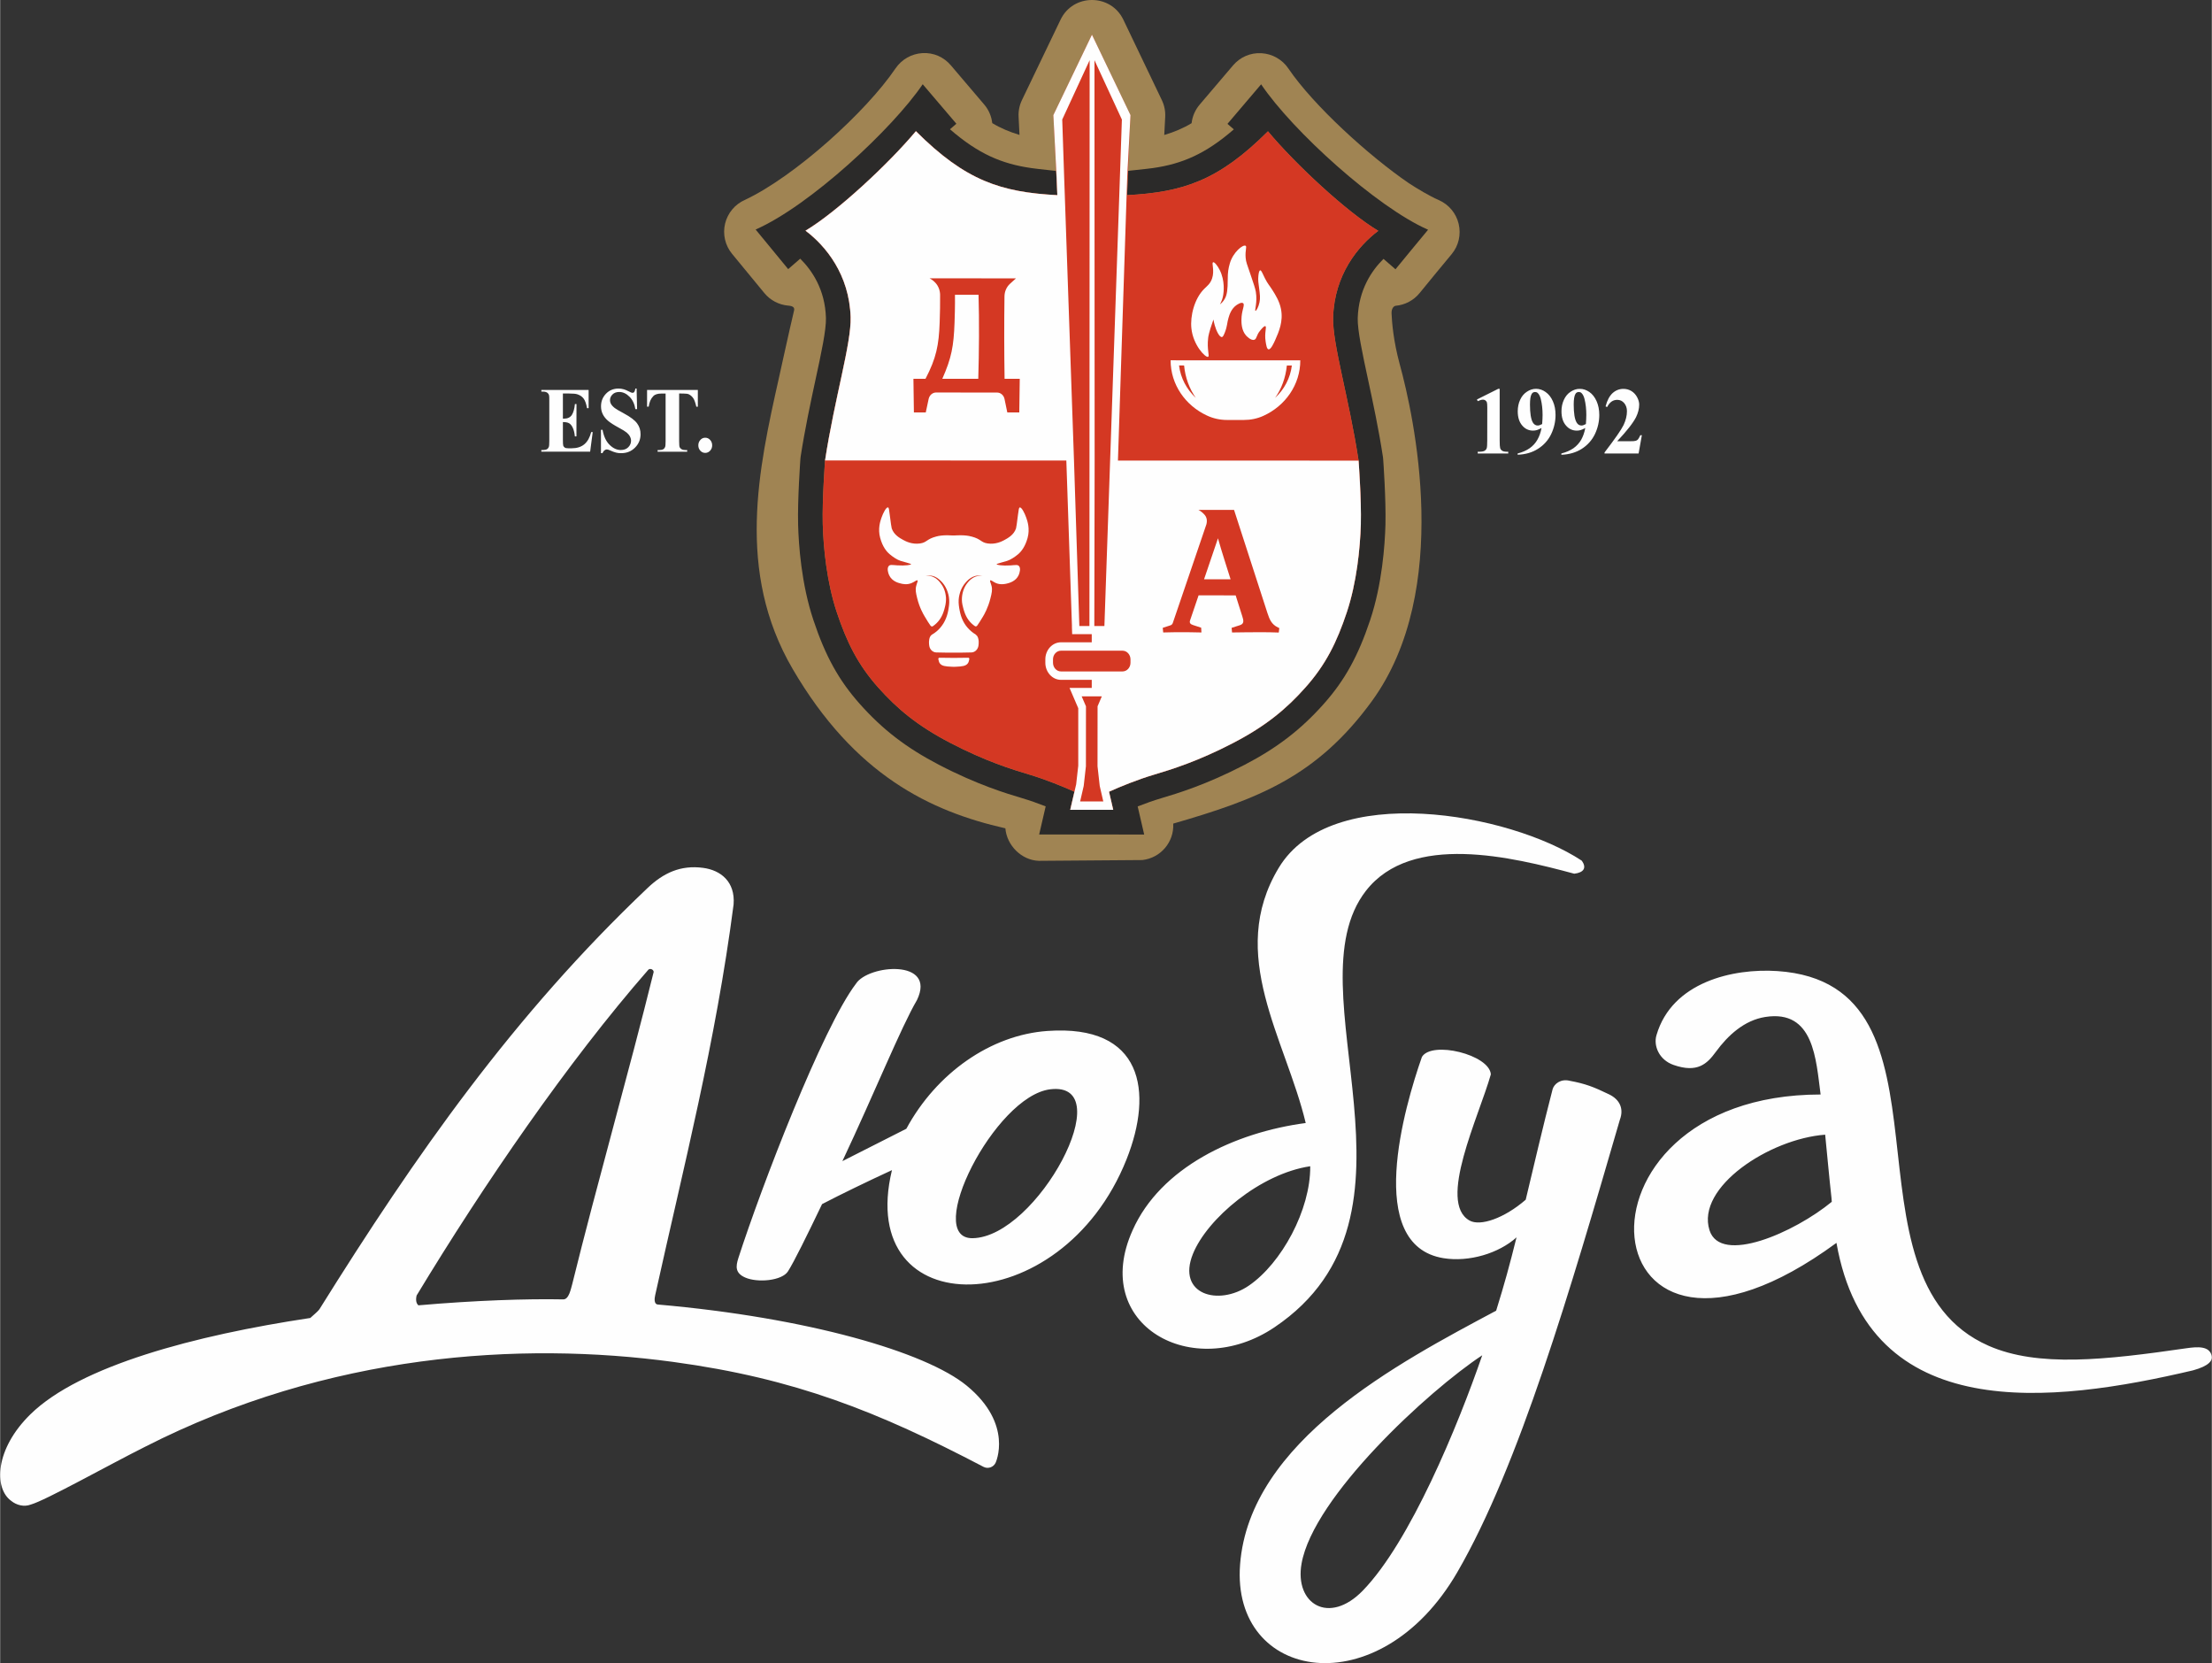
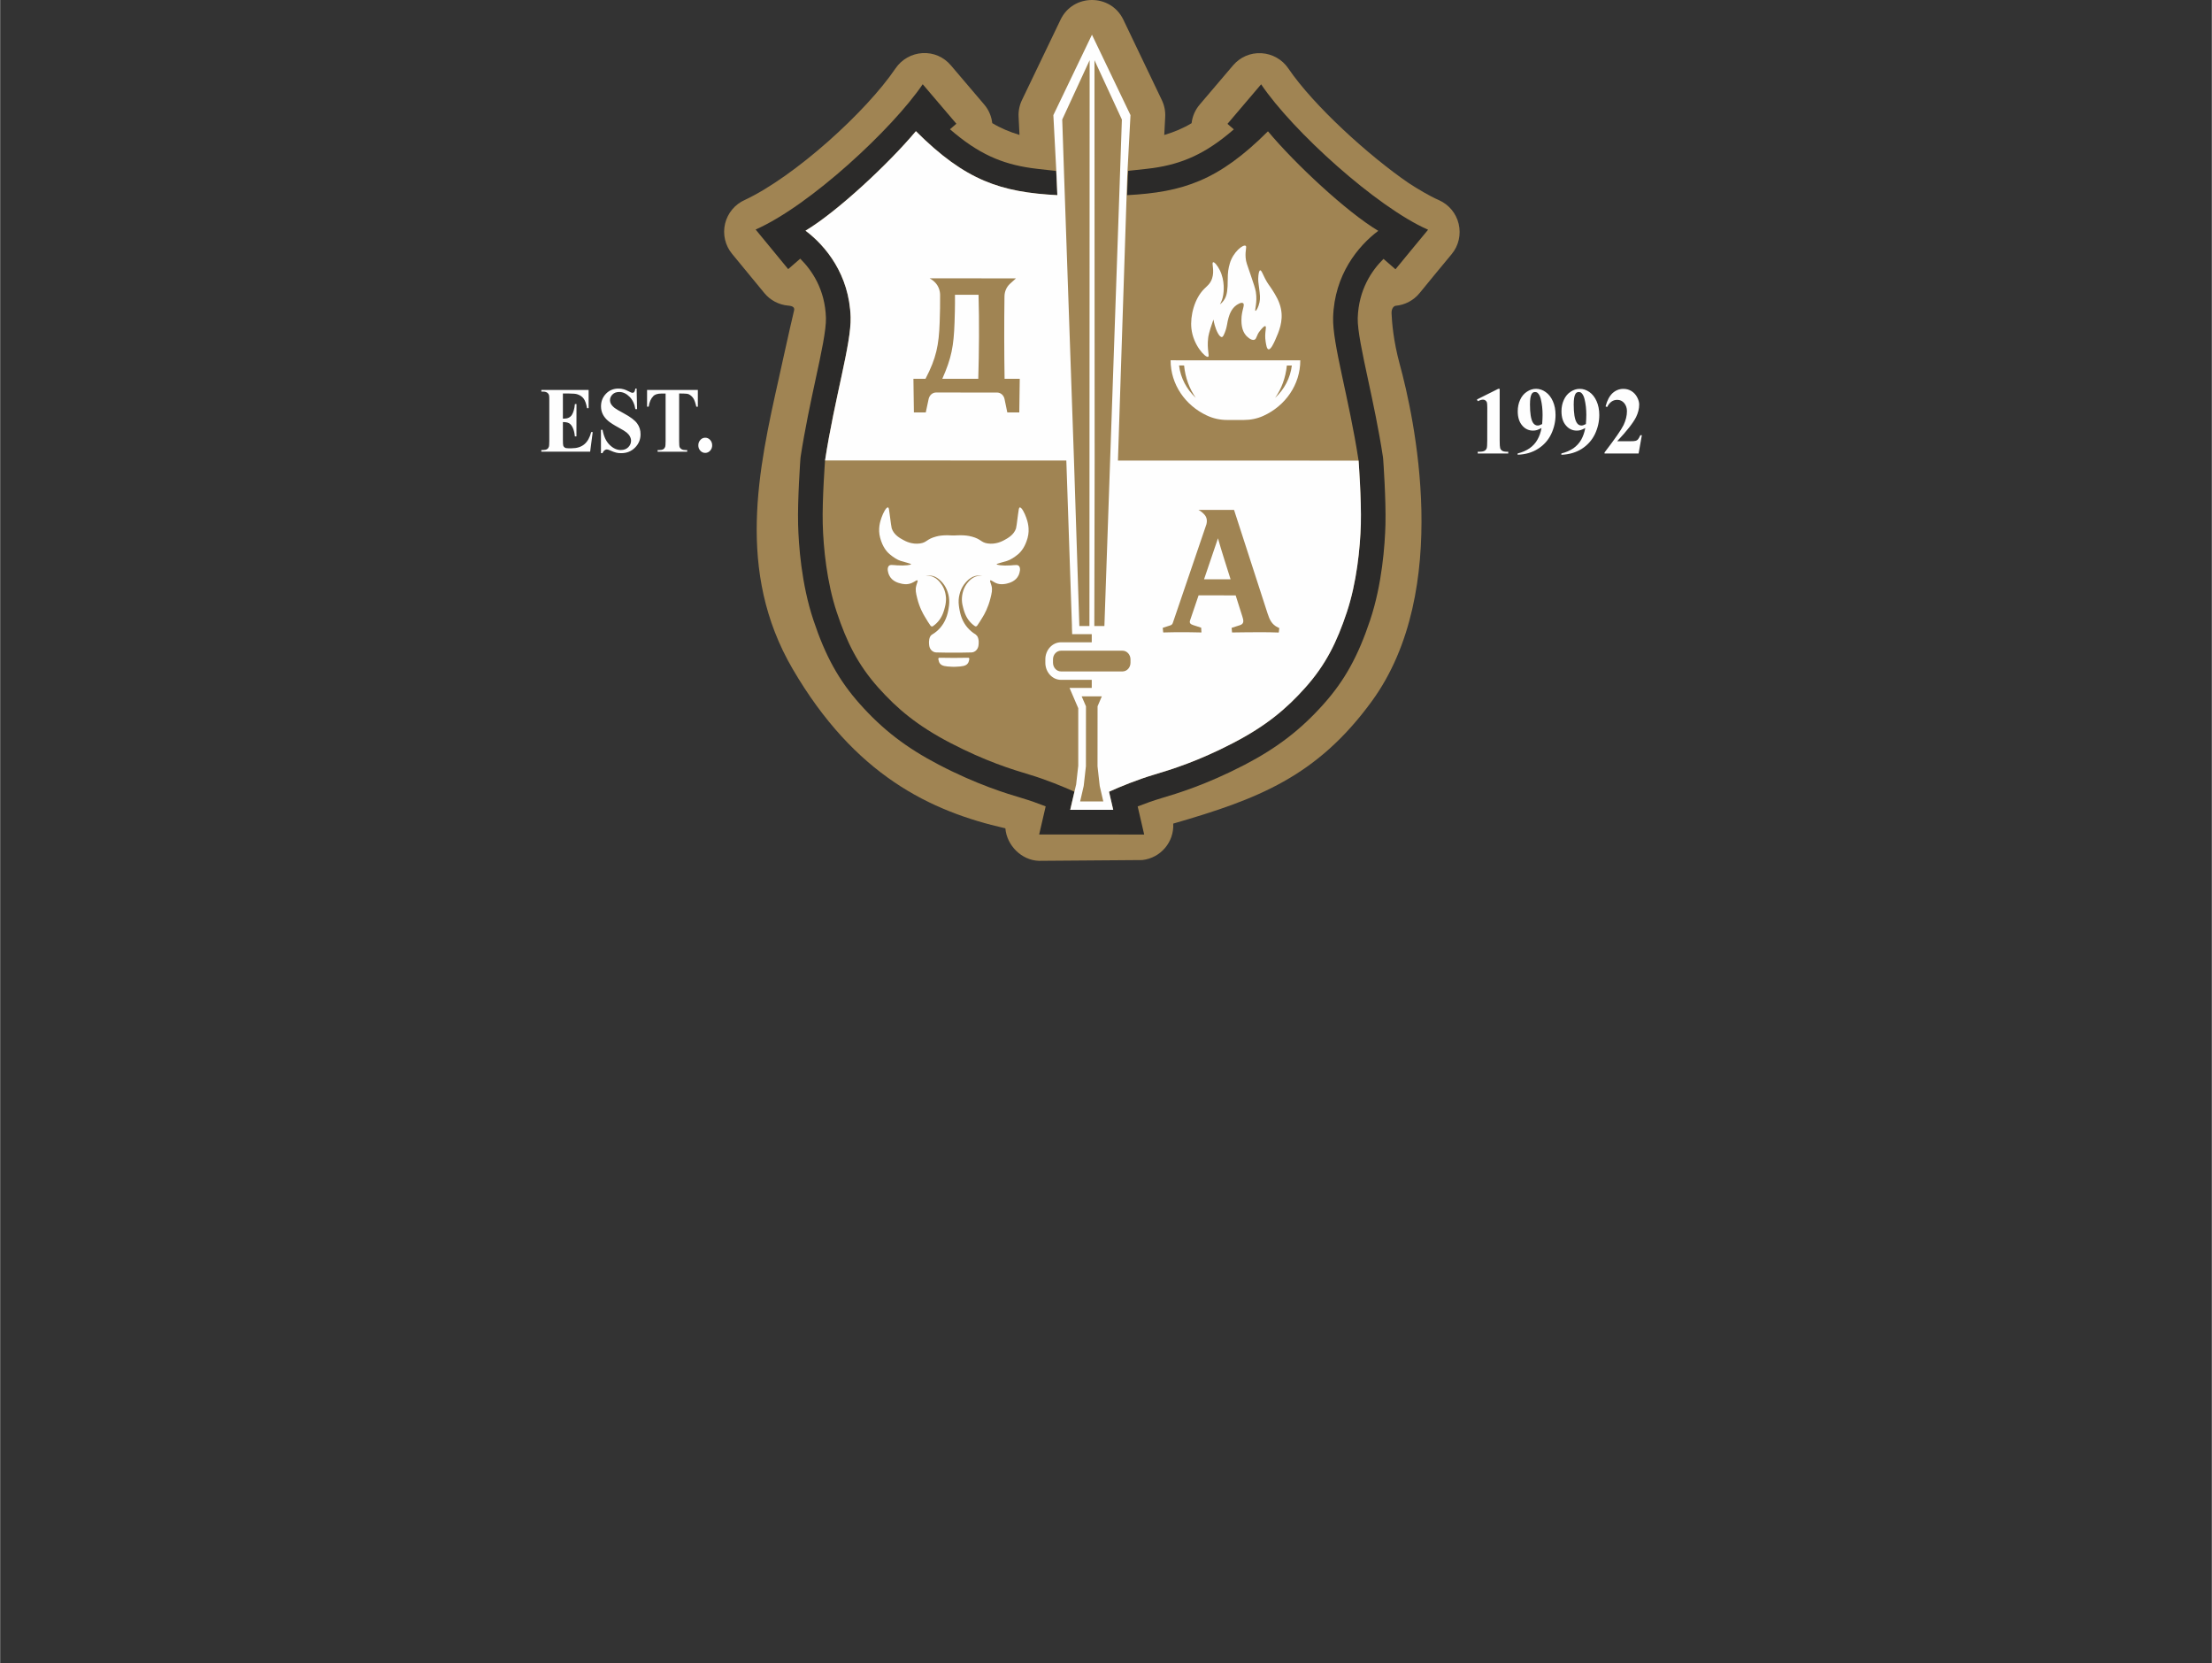
<svg xmlns="http://www.w3.org/2000/svg" xml:space="preserve" width="1063px" height="799px" version="1.1" style="shape-rendering:geometricPrecision; text-rendering:geometricPrecision; image-rendering:optimizeQuality; fill-rule:evenodd; clip-rule:evenodd" viewBox="0 0 421.21 316.65">
  <rect x="0" y="0" width="421.21" height="316.65" fill="#333333" stroke="none" />
  <defs>
    <style type="text/css">
   
    .fil4 {fill:#FEFEFE}
    .fil0 {fill:#FEFEFE;fill-rule:nonzero}
    .fil2 {fill:#2B2A29;fill-rule:nonzero}
    .fil3 {fill:#D43823;fill-rule:nonzero}
    .fil1 {fill:#A08453;fill-rule:nonzero}
   
  </style>
  </defs>
  <g id="Layer_x0020_1">
    <g id="_915026752">
      <path class="fil0" d="M312.04 86.34l-6.49 0 0 -0.19c1.99,-2.59 3.2,-4.34 3.63,-5.23 0.42,-0.9 0.64,-1.77 0.64,-2.63 0,-0.62 -0.18,-1.13 -0.53,-1.55 -0.36,-0.41 -0.79,-0.61 -1.3,-0.61 -0.83,-0.01 -1.48,0.45 -1.94,1.37l-0.3 -0.12c0.29,-1.14 0.74,-1.98 1.33,-2.53 0.6,-0.54 1.29,-0.81 2.07,-0.81 0.56,0 1.07,0.14 1.53,0.42 0.46,0.29 0.82,0.68 1.08,1.17 0.26,0.5 0.39,0.96 0.39,1.39 0,0.79 -0.2,1.59 -0.6,2.41 -0.55,1.09 -1.75,2.62 -3.59,4.58l2.38 0c0.59,0 0.97,-0.02 1.15,-0.08 0.17,-0.05 0.32,-0.14 0.43,-0.27 0.11,-0.13 0.26,-0.39 0.45,-0.8l0.29 0 -0.62 3.48zm-14.71 0.25l0 0 0 -0.25c0.9,-0.23 1.66,-0.56 2.29,-0.99 0.62,-0.44 1.12,-0.99 1.49,-1.63 0.36,-0.65 0.62,-1.39 0.77,-2.23 -0.34,0.19 -0.63,0.32 -0.86,0.39 -0.24,0.08 -0.49,0.11 -0.75,0.11 -0.83,0 -1.53,-0.33 -2.08,-0.99 -0.56,-0.65 -0.84,-1.55 -0.84,-2.7 0,-0.79 0.15,-1.52 0.46,-2.18 0.3,-0.66 0.73,-1.18 1.29,-1.54 0.55,-0.36 1.13,-0.55 1.74,-0.54 0.64,-0.01 1.25,0.2 1.83,0.6 0.57,0.4 1.03,0.99 1.37,1.75 0.34,0.77 0.51,1.64 0.51,2.62 0,1.26 -0.28,2.48 -0.83,3.64 -0.56,1.16 -1.39,2.09 -2.49,2.8 -1.1,0.7 -2.4,1.08 -3.9,1.14zm4.67 -5.85c0.05,-0.66 0.08,-1.25 0.08,-1.75 0,-1.08 -0.11,-2.09 -0.34,-3.02 -0.13,-0.51 -0.32,-0.89 -0.58,-1.14 -0.13,-0.13 -0.31,-0.19 -0.53,-0.19 -0.27,0 -0.48,0.12 -0.63,0.38 -0.21,0.35 -0.32,1.02 -0.32,2 0,1.64 0.18,2.78 0.54,3.4 0.23,0.4 0.54,0.6 0.94,0.6 0.21,0 0.49,-0.09 0.84,-0.28zm-13 5.84l0 0 0 -0.24c0.9,-0.23 1.66,-0.56 2.29,-1 0.62,-0.44 1.12,-0.98 1.48,-1.63 0.37,-0.64 0.63,-1.39 0.78,-2.22 -0.34,0.18 -0.63,0.31 -0.86,0.39 -0.24,0.07 -0.49,0.11 -0.75,0.11 -0.83,0 -1.53,-0.33 -2.08,-0.99 -0.56,-0.66 -0.84,-1.56 -0.84,-2.7 0.01,-0.8 0.15,-1.52 0.46,-2.18 0.3,-0.66 0.73,-1.18 1.29,-1.54 0.55,-0.37 1.13,-0.55 1.74,-0.55 0.64,0 1.25,0.2 1.82,0.61 0.58,0.4 1.04,0.99 1.38,1.75 0.34,0.76 0.51,1.64 0.51,2.61 0,1.27 -0.28,2.49 -0.83,3.65 -0.56,1.16 -1.39,2.09 -2.49,2.79 -1.1,0.71 -2.4,1.09 -3.9,1.14zm4.67 -5.84c0.05,-0.67 0.08,-1.25 0.08,-1.75 0,-1.08 -0.11,-2.09 -0.34,-3.02 -0.13,-0.51 -0.32,-0.89 -0.58,-1.14 -0.13,-0.13 -0.31,-0.19 -0.53,-0.19 -0.27,0 -0.48,0.12 -0.63,0.38 -0.21,0.35 -0.32,1.01 -0.32,2 0,1.64 0.18,2.77 0.53,3.4 0.24,0.4 0.55,0.6 0.95,0.6 0.21,0 0.49,-0.09 0.84,-0.28zm-8.09 -6.71l0 9.86c0,0.74 0.03,1.21 0.09,1.42 0.06,0.2 0.18,0.37 0.37,0.5 0.19,0.13 0.5,0.2 0.91,0.2l0.26 0 0 0.33 -5.81 0 0 -0.33 0.29 0c0.47,0 0.81,-0.07 1.01,-0.18 0.2,-0.12 0.34,-0.28 0.41,-0.49 0.07,-0.21 0.1,-0.69 0.1,-1.45l0.01 -6.25c0,-0.56 -0.03,-0.91 -0.08,-1.05 -0.05,-0.13 -0.14,-0.25 -0.27,-0.35 -0.13,-0.1 -0.29,-0.15 -0.46,-0.15 -0.27,0 -0.61,0.1 -1.01,0.29l-0.15 -0.32 4.06 -2.03 0.27 0zm-151.3 9.31c0.37,0 0.68,0.14 0.94,0.43 0.25,0.28 0.38,0.62 0.38,1.02 0,0.4 -0.13,0.74 -0.39,1.02 -0.26,0.28 -0.57,0.42 -0.93,0.42 -0.37,0 -0.68,-0.14 -0.94,-0.42 -0.25,-0.28 -0.38,-0.62 -0.38,-1.02 0,-0.4 0.13,-0.74 0.39,-1.03 0.25,-0.28 0.56,-0.42 0.93,-0.42zm-1.41 -9.09l0 3.19 -0.29 0c-0.17,-0.74 -0.35,-1.27 -0.56,-1.59 -0.21,-0.32 -0.49,-0.58 -0.85,-0.77 -0.2,-0.1 -0.55,-0.15 -1.05,-0.15l-0.81 -0.01 0 9.08c0,0.6 0.03,0.98 0.09,1.13 0.06,0.15 0.18,0.28 0.36,0.39 0.18,0.11 0.42,0.17 0.72,0.17l0.36 0 0 0.32 -5.63 0 0 -0.32 0.36 0c0.31,0 0.56,-0.06 0.75,-0.18 0.14,-0.08 0.25,-0.22 0.32,-0.42 0.06,-0.14 0.09,-0.5 0.09,-1.09l0 -9.07 -0.77 0c-0.73,0 -1.26,0.16 -1.58,0.5 -0.46,0.47 -0.75,1.13 -0.87,2l-0.31 0 0 -3.18 9.67 0zm-11.66 -0.27l0.09 3.92 -0.33 0c-0.15,-0.98 -0.53,-1.78 -1.12,-2.37 -0.6,-0.6 -1.26,-0.9 -1.95,-0.9 -0.54,0 -0.97,0.16 -1.28,0.47 -0.32,0.32 -0.48,0.68 -0.48,1.09 0,0.26 0.06,0.49 0.17,0.69 0.15,0.27 0.4,0.55 0.74,0.81 0.25,0.19 0.82,0.53 1.72,1.01 1.26,0.68 2.11,1.32 2.54,1.92 0.44,0.6 0.66,1.29 0.65,2.07 0,0.98 -0.35,1.83 -1.05,2.53 -0.7,0.71 -1.59,1.07 -2.67,1.06 -0.34,0.01 -0.66,-0.03 -0.96,-0.11 -0.3,-0.07 -0.68,-0.22 -1.13,-0.42 -0.26,-0.12 -0.47,-0.18 -0.63,-0.18 -0.14,0 -0.28,0.06 -0.44,0.18 -0.15,0.11 -0.27,0.29 -0.37,0.53l-0.29 -0.01 0 -4.43 0.3 -0.01c0.23,1.25 0.67,2.21 1.34,2.86 0.66,0.66 1.38,0.99 2.14,0.99 0.6,0 1.07,-0.18 1.42,-0.53 0.35,-0.35 0.53,-0.76 0.53,-1.23 0,-0.28 -0.07,-0.55 -0.21,-0.81 -0.13,-0.26 -0.34,-0.51 -0.61,-0.74 -0.28,-0.23 -0.76,-0.54 -1.46,-0.91 -0.98,-0.53 -1.68,-0.98 -2.11,-1.35 -0.43,-0.37 -0.76,-0.78 -0.99,-1.24 -0.23,-0.46 -0.34,-0.96 -0.34,-1.51 0,-0.94 0.31,-1.73 0.94,-2.39 0.63,-0.66 1.43,-0.99 2.38,-0.99 0.35,0 0.69,0.04 1.02,0.14 0.25,0.07 0.55,0.2 0.91,0.38 0.35,0.19 0.61,0.29 0.75,0.29 0.13,0 0.24,-0.05 0.32,-0.14 0.08,-0.1 0.16,-0.32 0.23,-0.67l0.23 0zm-14.04 0.94l0 4.79 0.21 0c0.69,0 1.18,-0.24 1.49,-0.7 0.3,-0.47 0.5,-1.16 0.59,-2.08l0.3 0 -0.01 6.16 -0.3 0c-0.06,-0.67 -0.2,-1.22 -0.4,-1.65 -0.2,-0.43 -0.44,-0.71 -0.71,-0.86 -0.27,-0.15 -0.66,-0.22 -1.17,-0.22l0 3.31c0,0.65 0.02,1.04 0.07,1.19 0.05,0.14 0.15,0.26 0.28,0.35 0.14,0.1 0.36,0.14 0.67,0.14l0.64 0c1.01,0 1.81,-0.25 2.42,-0.76 0.61,-0.51 1.04,-1.28 1.31,-2.32l0.29 0 -0.49 3.73 -9.3 0 0.01 -0.32 0.35 0c0.31,0 0.57,-0.06 0.76,-0.18 0.13,-0.08 0.24,-0.22 0.31,-0.42 0.06,-0.14 0.09,-0.5 0.09,-1.09l0 -7.73c0,-0.54 -0.01,-0.86 -0.04,-0.98 -0.05,-0.21 -0.15,-0.36 -0.29,-0.47 -0.2,-0.16 -0.47,-0.25 -0.82,-0.25l-0.36 0 0 -0.32 9 0.01 0 3.47 -0.3 0c-0.15,-0.85 -0.37,-1.46 -0.65,-1.83 -0.27,-0.37 -0.67,-0.64 -1.17,-0.81 -0.3,-0.11 -0.86,-0.16 -1.67,-0.16l-1.11 0z" />
      <path class="fil1" d="M277.77 42.63c-0.47,-2.01 -1.87,-3.69 -3.77,-4.53 -1.86,-0.81 -4.12,-2.18 -5.73,-3.23 -7.6,-5.19 -18.17,-14.8 -22.94,-21.84 -1.16,-1.71 -3.06,-2.78 -5.12,-2.9 -2.12,-0.12 -4.07,0.75 -5.41,2.32l-6.34 7.45c-0.89,1.04 -1.41,2.28 -1.55,3.55 -1.55,0.95 -3.31,1.69 -5.21,2.25l0.18 -3.43c0.06,-1.11 -0.16,-2.21 -0.64,-3.21l-7.33 -15.31c-2.4,-5 -9.57,-5 -11.96,0l-7.35 15.3c-0.48,1 -0.7,2.1 -0.64,3.21l0.17 3.43c-1.89,-0.57 -3.64,-1.31 -5.19,-2.25 -0.14,-1.27 -0.65,-2.51 -1.54,-3.55l-6.34 -7.45c-1.34,-1.58 -3.29,-2.45 -5.4,-2.33 -2.07,0.12 -3.96,1.19 -5.13,2.9 -5.64,8.33 -19.2,20.58 -28.67,25.04 -1.91,0.83 -3.31,2.51 -3.8,4.53 -0.48,2.02 0.01,4.15 1.33,5.75 2.05,2.49 4.11,4.97 6.14,7.46 1.13,1.38 2.78,2.25 4.56,2.4 0.88,0.07 1.24,0.34 1.11,0.92 -0.43,1.87 -1.11,4.72 -1.83,8.06 -0.34,1.58 -0.7,3.18 -1.06,4.79 -3.86,17.26 -8.24,36.82 2.62,55.41 11.8,20.2 26.2,27.1 40.51,30.34 0.27,3.26 3.08,6.08 6.37,6.19l19.7 -0.15c3.5,-0.38 6.09,-3.43 5.9,-6.94 16.13,-4.66 27.34,-8.95 37.8,-23.27 15.46,-21.18 7.99,-54.5 5.33,-64.21 -1.22,-4.49 -1.48,-8.04 -1.55,-9.65 -0.04,-0.98 0.45,-1.42 0.78,-1.46 1.79,-0.16 3.44,-1.04 4.57,-2.43 2.01,-2.49 4.07,-4.95 6.11,-7.42 1.32,-1.59 1.8,-3.72 1.32,-5.74z" />
      <path class="fil2" d="M240.15 16.05c-3.23,3.81 -6.41,7.53 -6.41,7.53l1.21 1.05c-5.39,4.68 -9.84,6.57 -15.41,7.37 0.06,-0.01 -2.07,0.27 -4.72,0.53l-0.2 4.63c10.66,-0.57 17.41,-2.76 26.83,-12.16 5.1,6.12 14.97,15.35 21.01,18.95 -3.84,2.88 -8.35,8.34 -8.6,16.46 -0.16,5.04 3.03,15.36 4.85,27.29 0,0 0.55,7.47 0.42,12.07 -0.12,4.6 -0.78,11.15 -2.67,16.82 -1.89,5.67 -4,9.97 -7.92,14.35 -3.57,4 -7.41,7.24 -13.68,10.5 -6.73,3.5 -11.75,5.05 -15.11,6.05 -3.13,0.93 -6.51,2.31 -8.57,3.25l0.8 3.45 -8.19 0 0.8 -3.45c-2.07,-0.94 -5.44,-2.32 -8.58,-3.26 -3.35,-1 -8.37,-2.55 -15.09,-6.05 -6.27,-3.27 -10.11,-6.51 -13.68,-10.51 -3.91,-4.39 -6.02,-8.69 -7.91,-14.36 -1.89,-5.67 -2.55,-12.22 -2.67,-16.82 -0.12,-4.6 0.44,-12.07 0.44,-12.07 1.82,-11.93 5.02,-22.25 4.87,-27.29 -0.25,-8.12 -4.76,-13.58 -8.6,-16.46 6.04,-3.6 15.92,-12.83 21.03,-18.95 9.44,9.45 16.21,11.63 26.94,12.19l-0.23 -4.61c-2.67,-0.27 -4.82,-0.56 -4.73,-0.55 -5.6,-0.8 -10.08,-2.69 -15.49,-7.39l1.22 -1.05c0,0 -3.18,-3.72 -6.41,-7.52 -5.72,8.44 -21.51,23.14 -31.82,27.66 2.07,2.51 4.14,5.03 6.2,7.54l2.29 -1.99c2.24,2.22 4.74,5.87 4.9,11.28 0.07,2.26 -0.92,6.86 -1.98,11.73 -0.94,4.38 -2.01,9.34 -2.84,14.7l-0.04 0.37c-0.02,0.31 -0.56,7.75 -0.44,12.54 0.1,3.83 0.61,11.3 2.91,18.18 2.28,6.86 4.85,11.5 8.85,15.99 4.35,4.88 8.84,8.33 15.02,11.55 7.39,3.85 12.94,5.5 15.92,6.39 1.46,0.43 3.01,0.99 4.45,1.55l-1.24 5.35 20 0.01 -1.24 -5.35c1.44,-0.56 3,-1.12 4.45,-1.55 2.99,-0.89 8.54,-2.54 15.93,-6.38 6.18,-3.22 10.67,-6.67 15.02,-11.54 4.01,-4.49 6.58,-9.13 8.87,-15.99 2.3,-6.87 2.81,-14.34 2.92,-18.18 0.12,-4.78 -0.41,-12.23 -0.44,-12.54l-0.04 -0.37c-0.82,-5.35 -1.89,-10.31 -2.83,-14.69 -1.05,-4.88 -2.04,-9.48 -1.97,-11.74 0.17,-5.41 2.67,-9.06 4.91,-11.27l2.28 1.98c2.04,-2.52 4.15,-5.02 6.21,-7.53 -9.75,-4.27 -25.78,-18.76 -31.8,-27.69z" />
-       <path class="fil3" d="M262.46 43.95c-6.04,-3.6 -15.91,-12.83 -21.01,-18.95 -9.42,9.4 -16.17,11.59 -26.83,12.16l0.64 -15.24 -7.33 -15.31 -7.35 15.31 0.76 15.24c-10.73,-0.56 -17.5,-2.74 -26.94,-12.19 -5.11,6.12 -14.99,15.35 -21.03,18.95 3.84,2.88 8.35,8.34 8.6,16.46 0.15,5.04 -3.05,15.36 -4.87,27.29 0,0 -0.56,7.47 -0.44,12.07 0.12,4.6 0.78,11.15 2.67,16.82 1.89,5.67 3.99,9.97 7.91,14.36 3.57,4 7.41,7.24 13.68,10.51 6.72,3.5 11.74,5.05 15.09,6.05 3.14,0.94 6.51,2.32 8.58,3.26l-0.8 3.45 8.19 0 -0.8 -3.45c2.06,-0.94 5.44,-2.32 8.58,-3.25 3.35,-1 8.37,-2.55 15.1,-6.05 6.27,-3.26 10.11,-6.5 13.68,-10.5 3.92,-4.38 6.03,-8.68 7.92,-14.35 1.89,-5.66 2.55,-12.22 2.67,-16.82 0.13,-4.6 -0.42,-12.07 -0.42,-12.07 -1.82,-11.93 -5.01,-22.25 -4.85,-27.29 0.25,-8.12 4.76,-13.58 8.6,-16.46z" />
      <path class="fil0" d="M215.27 126.18c0,0.92 -0.68,1.66 -1.52,1.66l-5.86 0 -5.86 0c-0.84,0 -1.52,-0.75 -1.52,-1.66l0 -0.64c0,-0.91 0.68,-1.65 1.52,-1.65l5.86 0 5.86 0c0.84,0 1.52,0.75 1.52,1.66l0 0.63zm-7.39 26.41l0 0 -2.2 0 0.68 -2.95 0.42 -3.75 0.01 -11.41 -0.82 -1.9 1.92 0 1.92 0 -0.81 1.9 -0.01 11.41 0 0 0.42 3.75 0.68 2.95 -2.21 0zm-0.43 -33.4l0 0 -1.92 0 -1.02 -31.51 -1.75 -50.45 -0.13 -3.7 -0.36 -10.77 5.22 -11.3 -0.04 107.73zm6.18 -96.43l0 0 -0.37 10.77 -1.87 54.16 -1.09 31.5 -1.92 0 0.06 -31.5 -0.03 -76.23 5.22 11.3zm45.08 64.94l0 0 -45.59 -0.01 -0.24 0 1.77 -54.16 0.62 -11.61 -7.34 -15.31 -7.35 15.31 0.61 11.61 0.15 3.63c-10.73,-0.56 -17.5,-2.74 -26.94,-12.18 -5.11,6.11 -14.99,15.34 -21.02,18.94 3.83,2.88 8.34,8.34 8.59,16.46 0.15,5.05 -3.04,15.36 -4.87,27.29l45.95 0.01 1.07 31.51 -0.01 0 0.05 1.55 3.73 0 0 1.55 -5.86 0c-1.64,0 -2.98,1.46 -2.98,3.25l0 0.64c0,1.79 1.33,3.26 2.98,3.26l5.86 0 0 1.54 -4.23 0 1.66 3.86 0 10.95 -0.4 3.55 -1.13 4.85 8.19 0 -0.8 -3.45c2.07,-0.94 5.44,-2.32 8.58,-3.25 3.35,-1 8.37,-2.55 15.1,-6.05 6.27,-3.26 10.11,-6.5 13.68,-10.5 3.92,-4.38 6.03,-8.68 7.92,-14.35 1.89,-5.66 2.55,-12.22 2.68,-16.82 0.12,-4.6 -0.43,-12.07 -0.43,-12.07zm-29.43 22.59c0.89,-2.6 1.77,-5.2 2.65,-7.8 0.73,2.61 1.59,5.21 2.4,7.8l-5.05 0zm14.09 9.18l0.24 0.11 -0.1 0.85 -0.12 0c-1.45,-0.04 -1.64,-0.06 -3.11,-0.06 -1.94,0 -3.83,0.02 -5.67,0.05l-0.08 -0.88 1.59 -0.51c0.85,-0.27 0.68,-0.94 0.45,-1.66l-1.27 -4.01 -7.06 -0.01 -1.62 4.76c-0.17,0.49 0.06,0.74 0.57,0.9l1.54 0.5 0.05 0.91c-1.55,-0.04 -2.82,-0.05 -3.79,-0.05 -1.02,0 -2.19,0.01 -3.49,0.05l-0.09 -0.88 1.5 -0.49c0.19,-0.06 0.35,-0.24 0.41,-0.42l6.41 -18.81c0.18,-0.74 0.07,-1.34 -0.38,-1.84 -0.29,-0.33 -0.72,-0.69 -1.15,-0.9l6.79 0 6.37 19.67c0.39,1.18 0.78,2.15 2.01,2.72l0 0zm-57.09 -47.35c0.15,-5.11 0.2,-10.88 0.05,-16l-4.49 0c0.03,1.93 -0.05,4.65 -0.08,5.33 -0.16,4.42 -0.56,6.69 -2.33,10.67l6.85 0zm5.01 0l2.89 0 -0.09 6.41 -2.28 0 -0.53 -2.56c-0.15,-0.72 -0.74,-1.23 -1.41,-1.23l-11.63 -0.01c-0.67,0 -1.25,0.51 -1.41,1.22l-0.55 2.58 -2.26 0 -0.09 -6.41 2.3 0c2.05,-3.92 2.55,-6.4 2.7,-10.79 0.06,-1.58 0.1,-3.82 0.08,-5.22 -0.02,-0.83 -0.32,-1.63 -0.85,-2.22 -0.29,-0.33 -0.72,-0.68 -1.15,-0.9l16.45 0.01 -1.15 1.04c-0.65,0.6 -1.03,1.47 -1.04,2.39 -0.07,5.22 -0.06,10.48 0.02,15.69zm0.48 34.67c0.64,-0.2 1.46,-0.73 2.09,-1.26 0.63,-0.54 1.35,-1.45 1.81,-3.1 0.48,-1.74 -0.02,-3.21 -0.25,-3.86 -0.31,-0.9 -0.91,-2.05 -1.24,-1.95 -0.17,0.04 -0.2,0.37 -0.34,1.41 -0.2,1.59 -0.31,2.39 -0.37,2.58 -0.42,1.24 -1.54,1.84 -2.25,2.23 -0.39,0.21 -1.62,0.86 -3.15,0.63 -1.34,-0.2 -1.19,-0.82 -3.08,-1.32 0,0 -0.03,0 -0.08,-0.01 -0.45,-0.14 -1.2,-0.23 -2.04,-0.23 -0.25,0 -0.48,0.01 -0.71,0.02 -0.35,0.03 -0.7,0.03 -1.05,0.01 -0.23,-0.02 -0.47,-0.03 -0.72,-0.03 -0.84,0 -1.58,0.09 -2.03,0.22 -0.06,0.01 -0.09,0.02 -0.09,0.02 -1.88,0.5 -1.73,1.12 -3.07,1.32 -1.53,0.23 -2.76,-0.42 -3.16,-0.64 -0.71,-0.38 -1.82,-0.99 -2.24,-2.22 -0.07,-0.2 -0.17,-1 -0.38,-2.59 -0.13,-1.04 -0.16,-1.36 -0.33,-1.41 -0.33,-0.09 -0.93,1.05 -1.24,1.95 -0.23,0.65 -0.73,2.12 -0.25,3.86 0.45,1.65 1.17,2.56 1.81,3.1 0.63,0.54 1.44,1.07 2.08,1.27 0.5,0.15 2.01,0.55 2,0.63 -0.01,0.14 -1.08,0.32 -2.66,0.22 -0.92,-0.06 -1.35,-0.18 -1.61,0.14 -0.36,0.43 -0.12,1.3 0.08,1.72 0.53,1.19 1.8,1.5 2.2,1.59 0.32,0.09 1.2,0.31 2.11,-0.09 0.58,-0.24 0.95,-0.62 1.09,-0.49 0.13,0.12 -0.13,0.54 -0.25,1.09 -0.18,0.73 -0.04,1.32 0.2,2.31 0.44,1.8 1.19,3.08 1.42,3.45 0.48,0.81 0.83,1.38 1.12,1.77 0.11,0.15 0.31,0.19 0.46,0.09 0,-0.01 0.01,-0.02 0.02,-0.02 0.45,-0.31 0.86,-0.7 1.2,-1.16 0.34,-0.46 0.61,-0.99 0.8,-1.56 0.05,-0.14 0.09,-0.29 0.14,-0.44 0.04,-0.15 0.08,-0.31 0.12,-0.46 0.08,-0.3 0.14,-0.59 0.17,-0.9 0.04,-0.3 0.04,-0.6 0.03,-0.9 -0.03,-0.31 -0.07,-0.62 -0.14,-0.91 -0.14,-0.6 -0.39,-1.17 -0.75,-1.66 -0.17,-0.25 -0.37,-0.49 -0.58,-0.7 -0.22,-0.21 -0.45,-0.4 -0.71,-0.54 -0.51,-0.3 -1.12,-0.41 -1.71,-0.33 0.29,-0.07 0.6,-0.09 0.89,-0.06 0.31,0.02 0.61,0.1 0.89,0.22 0.28,0.13 0.55,0.3 0.79,0.5 0.25,0.21 0.47,0.43 0.68,0.67 0.42,0.5 0.75,1.09 0.96,1.74 0.11,0.32 0.19,0.65 0.24,0.99 0.05,0.34 0.07,0.69 0.06,1.04 -0.01,0.34 -0.05,0.69 -0.11,1.02 -0.03,0.17 -0.05,0.33 -0.08,0.49 -0.04,0.17 -0.07,0.33 -0.11,0.5 -0.17,0.67 -0.43,1.32 -0.79,1.92 -0.36,0.59 -0.81,1.12 -1.33,1.55 -0.27,0.23 -0.56,0.43 -0.86,0.6 -0.15,0.09 -0.27,0.22 -0.35,0.38 -0.32,0.62 -0.22,1.42 -0.18,1.7l0 0.01c0.09,0.73 0.65,1.28 1.33,1.31 1.11,0.03 2.23,0.04 3.35,0.04 1.13,0 2.25,-0.01 3.36,-0.04 0.68,-0.02 1.24,-0.58 1.34,-1.31l0 -0.01c0.04,-0.29 0.15,-1.16 -0.24,-1.8 -0.11,-0.11 -0.21,-0.21 -0.32,-0.32 -0.28,-0.16 -0.54,-0.35 -0.79,-0.56 -0.52,-0.43 -0.98,-0.96 -1.34,-1.55 -0.36,-0.6 -0.62,-1.25 -0.78,-1.92 -0.04,-0.17 -0.08,-0.33 -0.11,-0.5 -0.03,-0.16 -0.06,-0.32 -0.09,-0.49 -0.05,-0.33 -0.09,-0.67 -0.11,-1.02 -0.01,-0.35 0.01,-0.7 0.06,-1.04 0.06,-0.34 0.14,-0.67 0.24,-0.99 0.22,-0.65 0.55,-1.24 0.97,-1.73 0.21,-0.25 0.43,-0.47 0.67,-0.68 0.25,-0.2 0.52,-0.37 0.8,-0.49 0.28,-0.13 0.58,-0.2 0.88,-0.23 0.3,-0.03 0.61,0 0.9,0.07 -0.59,-0.09 -1.2,0.03 -1.71,0.32 -0.26,0.14 -0.49,0.33 -0.71,0.54 -0.21,0.21 -0.41,0.45 -0.59,0.7 -0.35,0.49 -0.6,1.06 -0.74,1.66 -0.07,0.29 -0.12,0.6 -0.14,0.91 -0.02,0.3 -0.01,0.6 0.02,0.9 0.04,0.31 0.1,0.6 0.18,0.9 0.04,0.16 0.08,0.31 0.12,0.46 0.04,0.15 0.09,0.3 0.14,0.44 0.19,0.57 0.45,1.1 0.79,1.56 0.34,0.46 0.75,0.85 1.2,1.16l0 0c0.15,0.11 0.35,0.07 0.46,-0.09 0.29,-0.39 0.63,-0.95 1.11,-1.74 0.23,-0.38 0.97,-1.66 1.41,-3.46 0.25,-0.99 0.39,-1.58 0.22,-2.31 -0.13,-0.54 -0.38,-0.97 -0.26,-1.09 0.14,-0.13 0.51,0.25 1.08,0.5 0.92,0.39 1.8,0.17 2.12,0.09 0.4,-0.1 1.67,-0.41 2.21,-1.59 0.19,-0.43 0.44,-1.29 0.08,-1.72 -0.27,-0.32 -0.7,-0.2 -1.62,-0.14 -1.58,0.1 -2.65,-0.09 -2.66,-0.23 -0.01,-0.08 1.51,-0.48 2,-0.63zm-7.39 18.44c-0.91,0.02 -1.83,0.03 -2.75,0.03 -0.92,0 -1.84,-0.01 -2.75,-0.03 -0.14,0 -0.24,0.14 -0.2,0.28 0.08,0.25 0.07,0.49 0.25,0.75 0.38,0.58 1.19,0.63 2.24,0.68 0.14,0.01 0.3,0.02 0.45,0.02l0 0 0.01 0 0 0c0.15,0 0.31,-0.01 0.45,-0.02 1.05,-0.05 1.86,-0.1 2.24,-0.68 0.18,-0.26 0.17,-0.5 0.25,-0.74 0.04,-0.15 -0.06,-0.29 -0.19,-0.29zm59.55 -66.4c-0.29,-1.47 -1.01,-2.62 -1.63,-3.6 -0.58,-0.93 -0.87,-1.14 -1.41,-2.21 -0.46,-0.89 -0.68,-1.59 -0.92,-1.55 -0.22,0.04 -0.3,0.67 -0.34,1 -0.1,0.89 0.02,1.47 0.13,2.33 0.17,1.3 0.25,1.96 0.08,2.76 -0.18,0.88 -0.61,1.66 -0.77,1.62 -0.21,-0.07 0.41,-1.59 0.07,-3.63 -0.12,-0.66 -0.41,-1.53 -1.01,-3.28 -0.67,-1.99 -0.86,-2.33 -0.93,-3.21 -0.11,-1.43 0.27,-2.08 0,-2.26 -0.48,-0.32 -2.39,1.2 -3.01,3.35 -0.28,1 -0.4,1.6 -0.4,3.18 0,1.72 -0.13,2.79 -0.54,3.52 -0.3,0.55 -0.63,0.85 -0.94,1.1 0.32,-0.64 0.5,-1.02 0.63,-1.85 0.06,-0.39 0.38,-2.63 -0.69,-4.72 -0.4,-0.79 -1,-1.55 -1.25,-1.44 -0.32,0.15 0.32,1.57 -0.19,3.08 -0.33,1.01 -0.99,1.47 -1.5,1.98 -1.88,1.87 -2.69,5.17 -2.44,7.52 0.33,3.21 2.71,5.65 3.19,5.41 0.31,-0.16 -0.26,-1.38 0,-3.56 0.04,-0.34 0.15,-1.1 0.88,-3.15 0.05,-0.13 0.09,-0.26 0.13,-0.38 0.06,0.39 0.16,0.75 0.24,1.07 0.26,0.95 0.87,2.33 1.38,2.26 0.13,-0.02 0.27,-0.14 0.56,-0.89 0.49,-1.28 0.39,-1.78 0.69,-2.76 0.17,-0.59 0.53,-1.72 1.48,-2.4 0.12,-0.08 0.97,-0.69 1.31,-0.38 0.39,0.33 -0.33,1.36 -0.33,3.17 0,0.61 0.02,1.98 0.87,2.96 0.05,0.05 0.97,1.09 1.63,0.8 0.45,-0.2 0.33,-0.86 1.07,-1.73 0.34,-0.41 0.78,-0.94 1,-0.83 0.28,0.16 -0.23,1.26 0.04,2.92 0.11,0.67 0.22,1.42 0.54,1.48 0.45,0.1 1.05,-1.25 1.29,-1.79 0.68,-1.54 1.56,-3.52 1.09,-5.89zm-1.12 16.93c1.21,-1.71 2.01,-3.84 2.24,-6.17l0.95 0c-0.29,2.41 -1.46,4.56 -3.19,6.17zm-18.29 -6.18l0 0 0.96 0.01c0.22,2.33 1.02,4.45 2.23,6.16 -1.73,-1.6 -2.9,-3.76 -3.19,-6.17zm-1.61 -0.98l0 0c0,4.62 2.82,8.61 6.91,10.51 1.21,0.57 2.51,0.85 3.83,0.85l3.22 0c1.27,0 2.53,-0.25 3.7,-0.78 4.16,-1.88 7.04,-5.91 7.04,-10.57l-24.7 -0.01z" />
-       <path class="fil4" d="M295.66 207.39c-1.86,7.16 -3.63,14.82 -5.12,21.03 -4.08,3.54 -8.66,5.12 -10.71,3.96 -6.13,-3.46 1.77,-19.73 4.07,-27.83 -0.27,-3.75 -11.26,-6.45 -13.13,-3.31 -3.31,9.43 -11.01,35.84 4.09,38.31 4.89,0.8 10.56,-0.92 13.93,-3.96 -1.34,5.38 -2.27,8.78 -3.88,13.96 -18.63,9.94 -46.96,24.79 -48.77,48.33 -1.71,22.26 26.51,27.12 41.38,1.45 11.76,-20.3 21.49,-53.6 30.95,-86.13 0.82,-2.16 -0.08,-3.9 -2.08,-4.85 -2.94,-1.42 -4.47,-2.01 -7.46,-2.57 -1.73,-0.44 -2.99,0.61 -3.27,1.61zm-13.4 50.65l0 0c-4.63,13.44 -13.73,35.53 -22.74,44.8 -6.43,6.63 -13.04,2.56 -11.67,-5.14 2.25,-12.71 24.12,-32.88 34.41,-39.66zm-22.16 -88.42c8.67,-11.17 27.88,-6.44 39.68,-3.27 1.85,-0.21 2.41,-1.15 1.42,-2.49 -13.8,-9.08 -47.71,-15.16 -57.69,1.36 -9.97,16.52 1.3,32.57 5.13,48.6 -13.53,1.79 -27.66,8.47 -32.97,20.42 -8.14,18.06 11.48,28.95 27.04,18.46 31.63,-21.33 2.85,-64.38 17.39,-83.08zm-10.6 52.43l0 0c0.08,8.3 -5.48,18.49 -11.69,22.73 -5.81,3.98 -13.76,1.67 -10.65,-6.04 2.71,-6.71 12.83,-15.28 22.34,-16.69zm-190.44 28.89c0.8,-0.7 1.57,-1.39 1.74,-1.66 18.34,-29.38 36.95,-55.98 62.5,-80.21 2.99,-2.84 6.27,-4.41 10.58,-3.83 3.34,0.44 6.14,2.63 5.8,6.97 -3.42,26.32 -9.55,50.03 -14.93,74.38 -0.13,0.58 -0.29,1.72 0.52,1.79 28.53,2.49 51,9.04 58.8,15.44 8.99,7.37 5.5,14.73 5.49,14.73 -0.43,0.84 -1.45,1.16 -2.27,0.74 -20.1,-10.52 -35.88,-16.83 -59.09,-19.98 -29.14,-3.96 -65.71,-1.61 -100.56,16.13 -7.03,3.52 -19.01,10.25 -21.8,11.02 -1.27,0.5 -2.73,0.13 -3.74,-0.7 -3.33,-2.4 -3.12,-9.85 3.67,-16.49 9.44,-9.23 31.33,-15.03 53.29,-18.33zm49.89 -6.45l0 0c4.72,-19.15 10.79,-40.29 15.51,-59.44 -0.04,-0.52 -0.74,-0.73 -1.03,-0.4 -15.33,17.54 -31.32,40.85 -44.12,62.01 -0.22,0.97 -0.03,1.53 0.34,1.87 10.83,-0.94 20.62,-1.27 27.59,-1.13 1.1,0.02 1.45,-2.05 1.71,-2.91zm60.89 -21.7c-4.94,2.28 -9.63,4.56 -13.31,6.47 -2.93,6.11 -5.32,10.95 -6.49,12.8 -1.14,1.8 -5.8,2.22 -8.17,1.17 -1.9,-0.85 -1.79,-2.09 -1.29,-3.67 4.38,-13.59 16.04,-43.9 22.39,-52.24 2.3,-3.67 15.42,-4.8 11.64,3.08 -3.04,5.18 -7.98,17.45 -14.21,30.68l12.18 -6.17c5.72,-10.58 16.07,-17.87 26.89,-18.62 18.13,-1.28 20.2,11.49 15.05,24.44 -12.44,31.27 -51.8,31.58 -44.68,2.06zm15.36 12.96l0 0c12.3,-0.19 28.26,-29.99 14.78,-28.35 -10.59,1.29 -24.26,28.49 -14.78,28.35zm161.5 -27.36c-50.89,0.02 -44.62,63.2 3.02,28.25 6.14,34.88 41.08,30.58 67.92,24.27 3.11,-0.86 3.73,-1.89 3.54,-2.76 -0.41,-1.91 -2.69,-1.75 -4.79,-1.45 -15.52,2.25 -28.3,3.66 -37.7,-0.47 -29.56,-12.99 -4.04,-68.9 -40.21,-71.34 -8.49,-0.57 -20.08,2.1 -23.03,12.18 -0.62,2.01 0.47,4.74 3.27,5.7 4.53,1.57 6.36,-0.22 8.02,-2.49 2.31,-3.16 5.43,-6.02 9.41,-6.65 9.31,-1.47 9.67,8.14 10.55,14.76zm2.07 19.66l0 0 0.06 0.77c-7.11,5.85 -21.18,12.05 -23.29,5.41 -2.59,-8.2 11.45,-17.41 22.03,-18.19 0.41,4.04 0.76,8.09 1.2,12.01z" />
    </g>
  </g>
</svg>